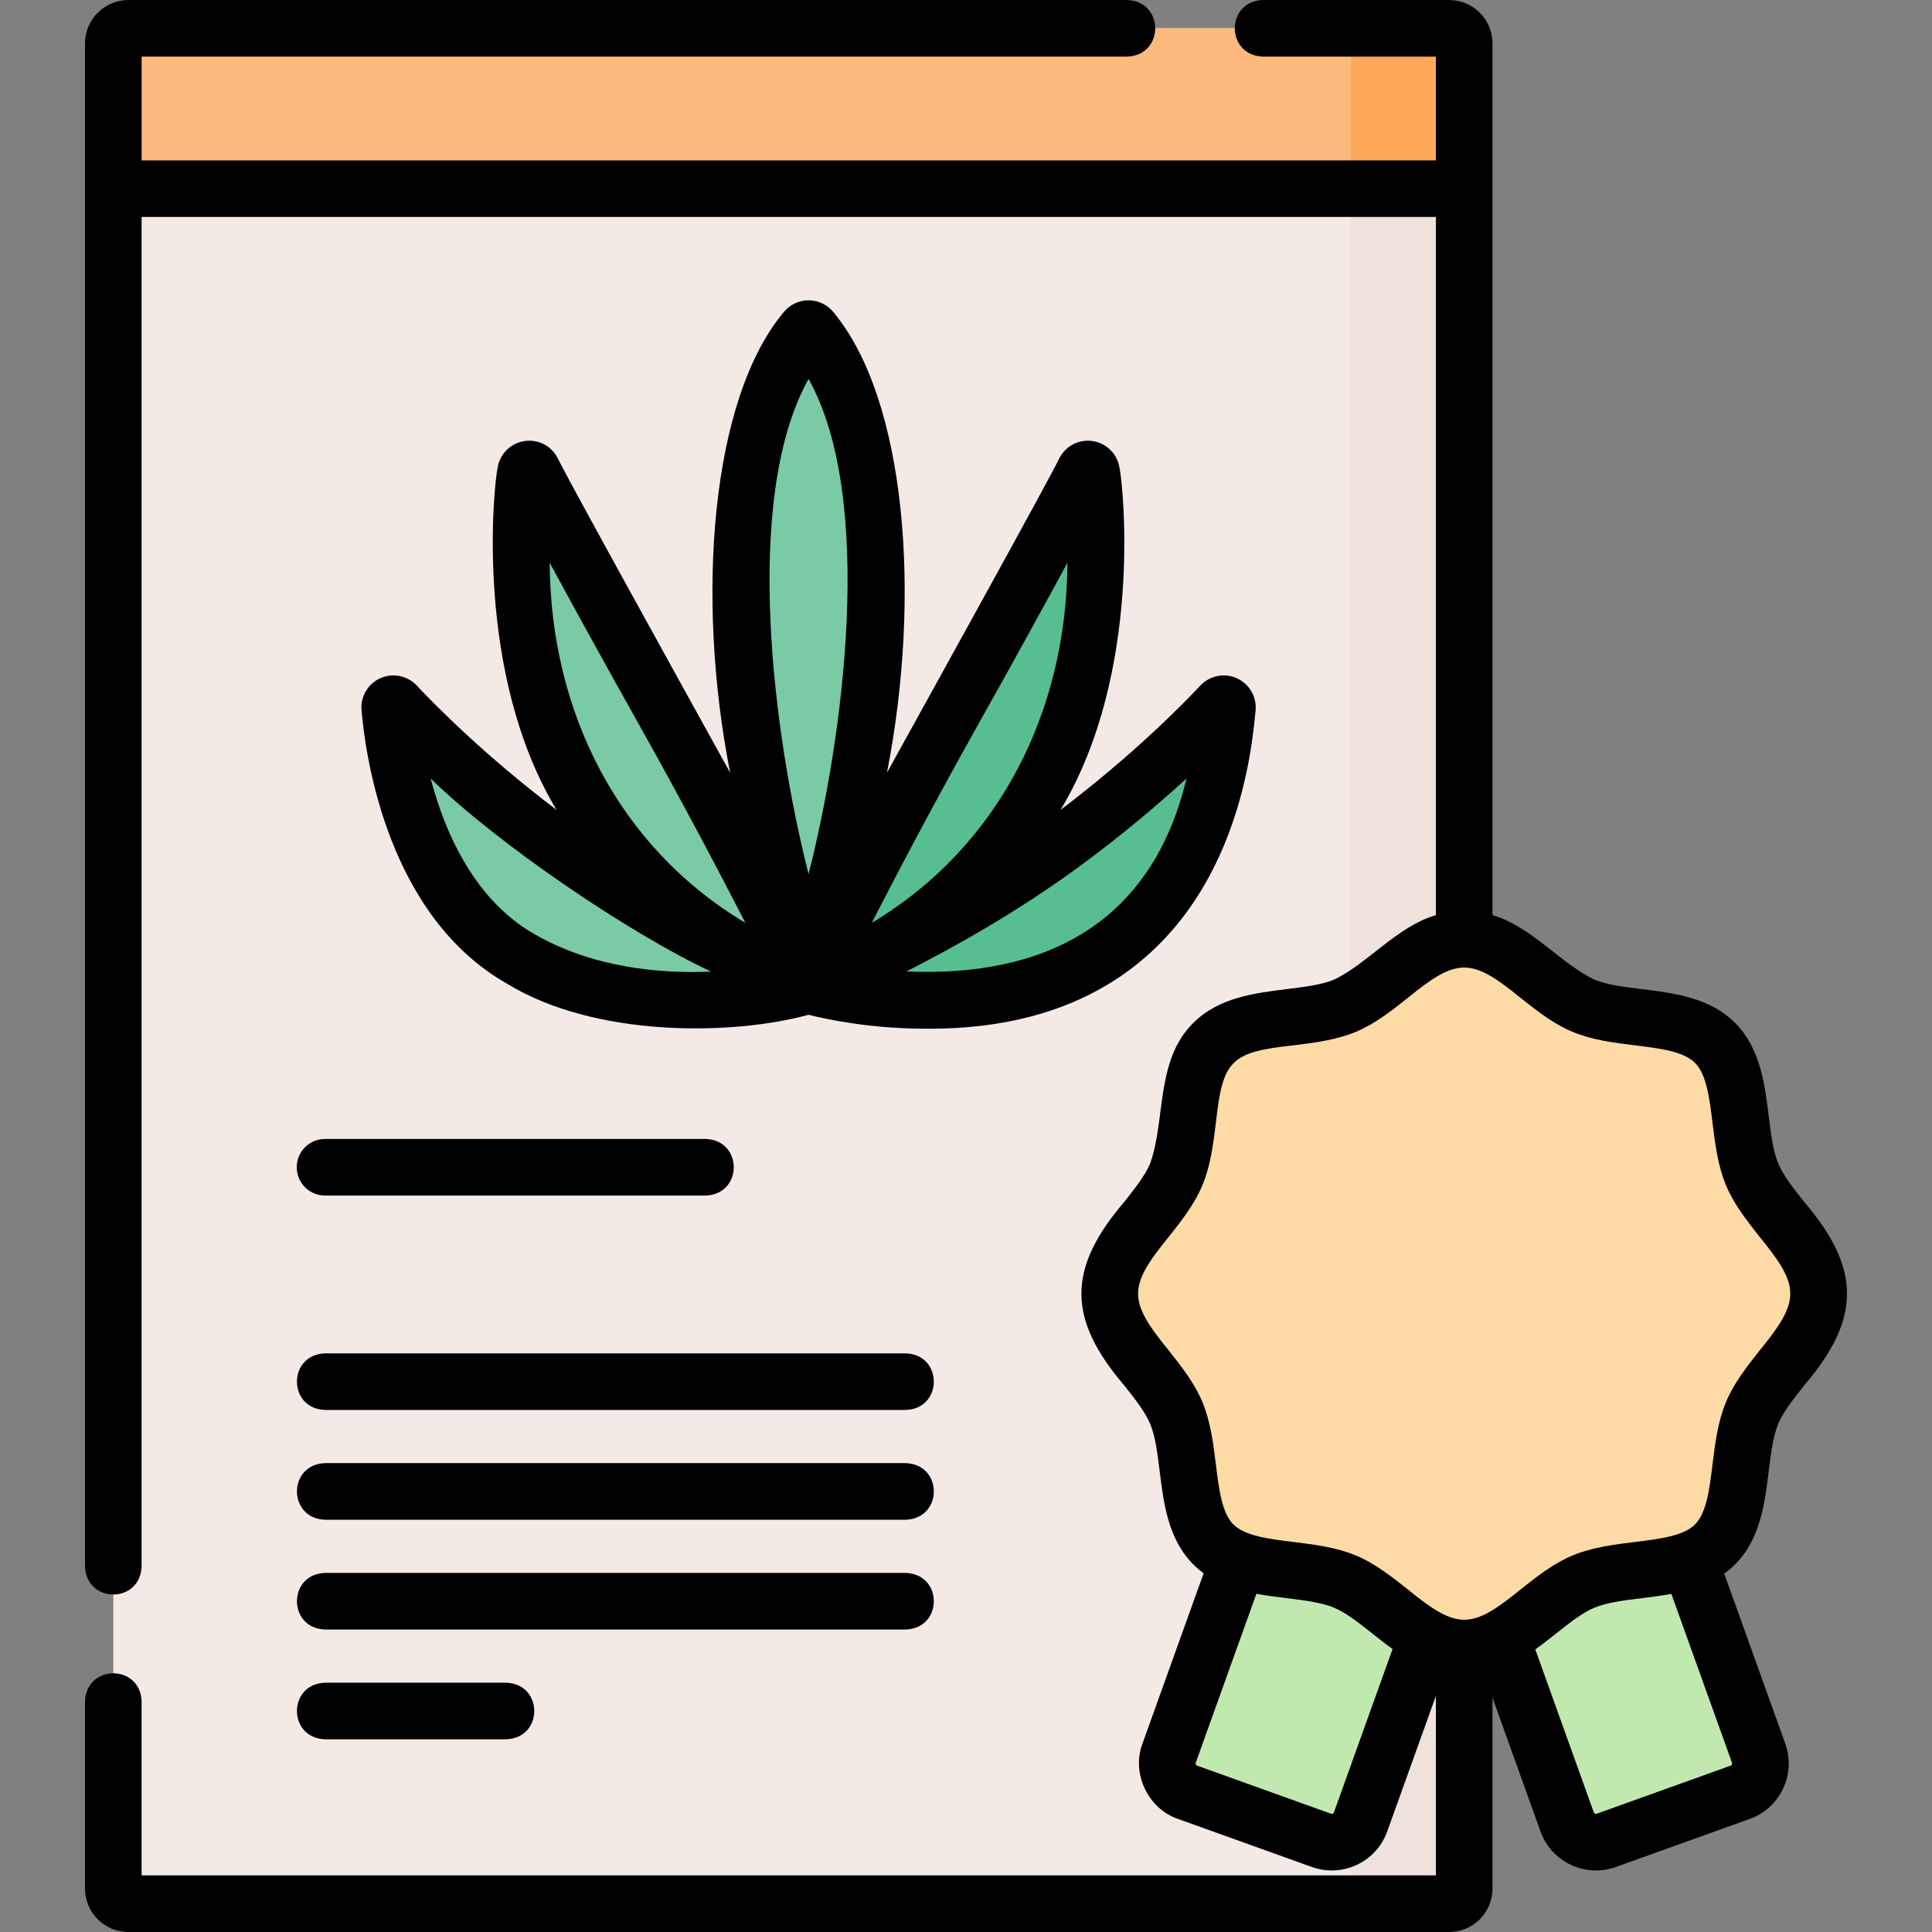
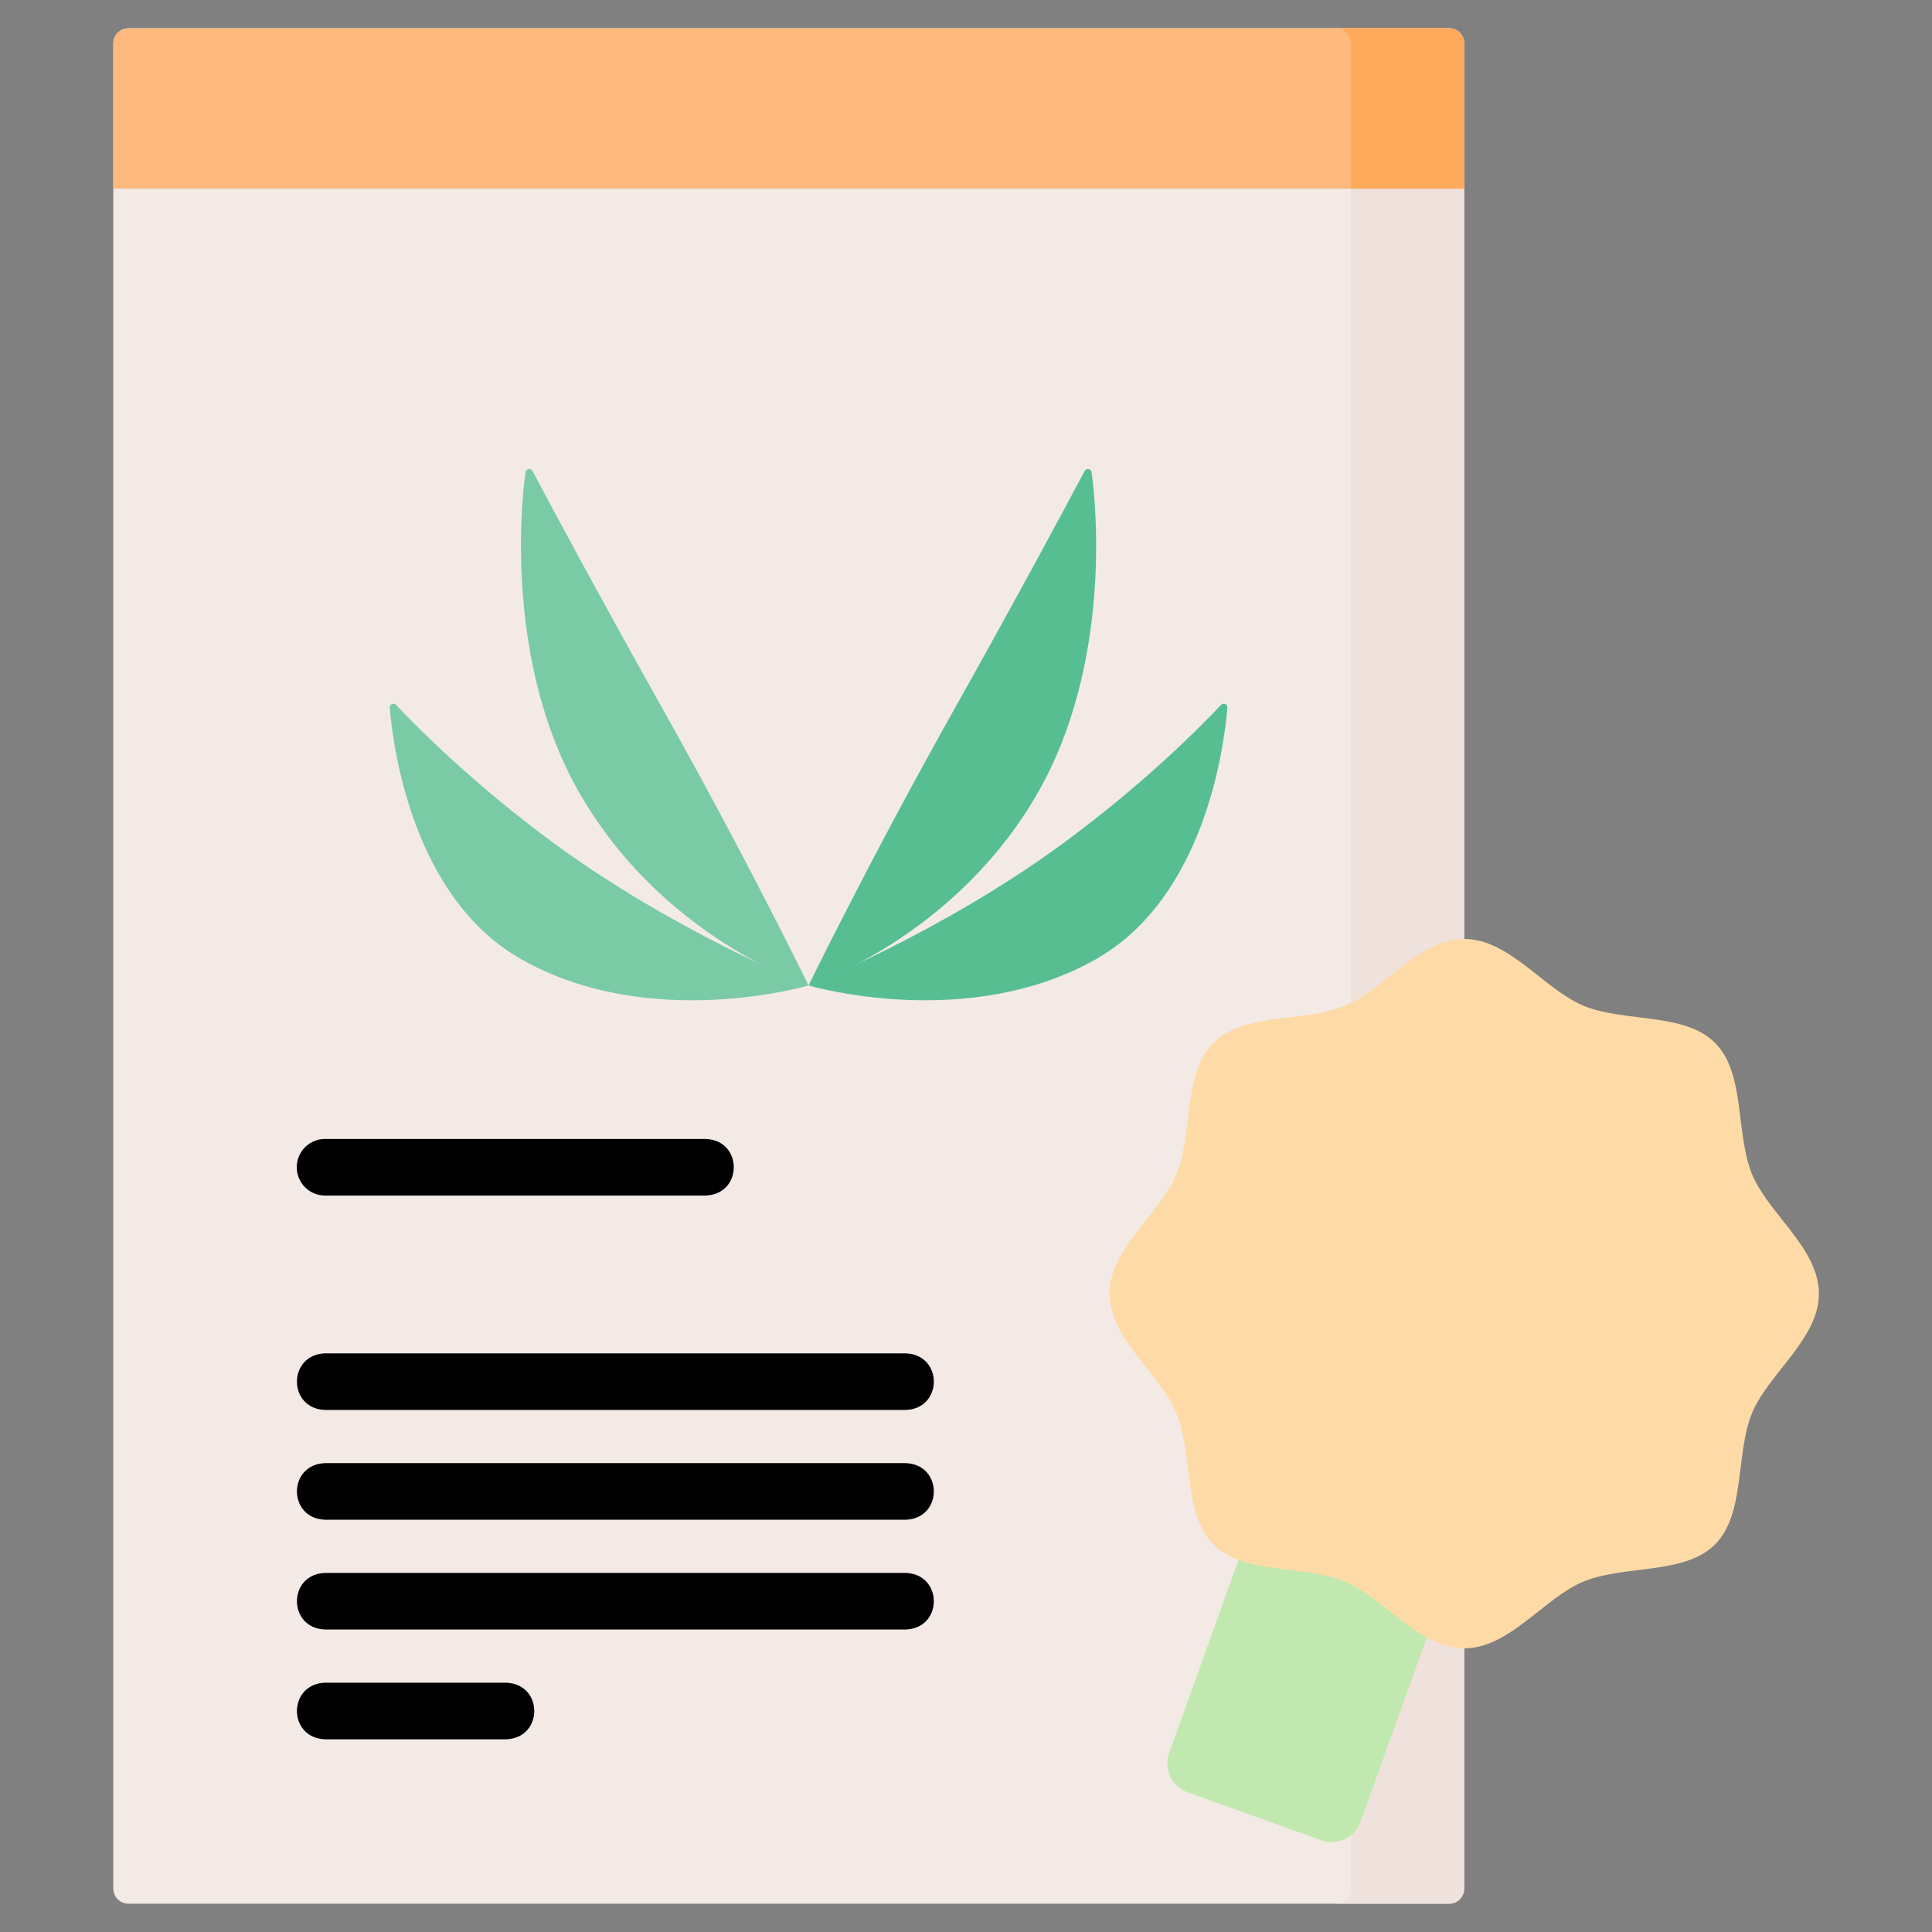
<svg xmlns="http://www.w3.org/2000/svg" id="Layer_1" enable-background="new 0 0 512 512" height="512" viewBox="0 0 512 512" width="512">
  <rect x="0" y="0" width="512" height="512" fill="#808080" stroke="none" />
  <g>
    <path d="m384.029 504.5h-350c-2.209 0-4-1.791-4-4v-489c0-2.209 1.791-4 4-4h350c2.209 0 4 1.791 4 4v489c0 2.209-1.791 4-4 4z" fill="#f3eae6" />
    <path d="m384.029 7.5h-30c2.209 0 4 1.791 4 4v489c0 2.209-1.791 4-4 4h30c2.209 0 4-1.791 4-4v-489c0-2.209-1.791-4-4-4z" fill="#efe2dd" />
    <path d="m388.029 50h-358v-38.5c0-2.209 1.791-4 4-4h350c2.209 0 4 1.791 4 4z" fill="#fdb97e" />
    <path d="m384.029 7.5h-30c2.209 0 4 1.791 4 4v38.5h30v-38.5c0-2.209-1.791-4-4-4z" fill="#fea95c" />
    <path d="m350.185 487.706-35.451-12.726c-4.222-1.516-6.416-6.167-4.901-10.389l40.768-113.57 50.741 18.215-40.768 113.57c-1.515 4.221-6.166 6.415-10.389 4.9z" fill="#c1e9af" />
-     <path d="m425.694 487.706 35.451-12.726c4.222-1.516 6.416-6.167 4.901-10.389l-40.768-113.57-50.741 18.215 40.768 113.57c1.515 4.221 6.167 6.415 10.389 4.9z" fill="#c1e9af" />
    <path d="m482.029 342.83c0 11.97-13.381 21.194-17.697 31.603-4.474 10.79-1.703 26.734-9.835 34.866s-24.075 5.36-34.865 9.834c-10.409 4.316-19.633 17.697-31.603 17.697s-21.194-13.381-31.603-17.697c-10.79-4.474-26.734-1.703-34.866-9.835s-5.36-24.075-9.834-34.865c-4.316-10.409-17.697-19.633-17.697-31.603s13.381-21.194 17.697-31.603c4.474-10.79 1.703-26.734 9.835-34.866s24.075-5.36 34.865-9.834c10.409-4.316 19.633-17.697 31.603-17.697s21.194 13.381 31.603 17.697c10.79 4.474 26.734 1.703 34.866 9.835s5.36 24.075 9.834 34.865c4.316 10.41 17.697 19.633 17.697 31.603z" fill="#fedba6" />
    <path d="m252.523 188.612c-22.039 39.266-38.246 72.547-38.246 72.547s39.148-12.579 61.187-51.845c18.636-33.203 15.286-73.968 13.807-84.184-.136-.938-1.39-1.154-1.834-.316-4.043 7.625-16.858 31.629-34.914 63.798z" fill="#57be92" />
-     <path d="m281.199 223.877c-31.746 23.206-66.922 37.283-66.922 37.283s42.038 12.45 76.214-6.995c28.98-16.488 33.943-56.73 34.782-66.606.079-.927-1.051-1.435-1.687-.757-5.088 5.419-20.365 20.977-42.387 37.075z" fill="#57be92" />
+     <path d="m281.199 223.877c-31.746 23.206-66.922 37.283-66.922 37.283s42.038 12.45 76.214-6.995c28.98-16.488 33.943-56.73 34.782-66.606.079-.927-1.051-1.435-1.687-.757-5.088 5.419-20.365 20.977-42.387 37.075" fill="#57be92" />
    <g fill="#7acaa6">
      <path d="m176.031 188.612c22.039 39.266 38.246 72.547 38.246 72.547s-39.148-12.579-61.187-51.845c-18.636-33.203-15.286-73.968-13.807-84.184.136-.938 1.39-1.154 1.834-.316 4.042 7.625 16.857 31.629 34.914 63.798z" />
      <path d="m147.355 223.877c31.746 23.206 66.922 37.283 66.922 37.283s-42.038 12.45-76.214-6.995c-28.98-16.488-33.943-56.73-34.782-66.606-.079-.927 1.05-1.435 1.687-.757 5.088 5.419 20.365 20.977 42.387 37.075z" />
-       <path d="m232.381 154.031c0 48.217-18.104 107.129-18.104 107.129s-18.104-58.911-18.104-107.129c0-42.255 13.904-62.275 17.342-66.58.39-.489 1.134-.489 1.524 0 3.439 4.305 17.342 24.325 17.342 66.58z" />
    </g>
    <g>
-       <path d="m468.727 389.907c.585-4.75 1.138-9.238 2.533-12.602 1.291-3.111 3.987-6.521 6.843-10.133 15.168-17.733 15.147-30.974.001-48.684-2.856-3.611-5.553-7.022-6.844-10.135-1.395-3.363-1.947-7.851-2.533-12.602-1.038-8.429-2.215-17.982-8.926-24.694-6.711-6.711-16.265-7.888-24.694-8.926-4.75-.586-9.238-1.139-12.602-2.533-8.83-4.187-16.714-14.094-26.976-17.081v-231.017c0-6.341-5.159-11.5-11.5-11.5h-49.346c-9.931.344-9.923 14.659 0 15h45.846v27.5h-343v-27.5h261.167c9.931-.344 9.923-14.659 0-15h-264.667c-6.341 0-11.5 5.159-11.5 11.5v403.611c.344 9.931 14.659 9.923 15 0v-357.611h343v185.019c-10.255 2.983-18.152 12.898-26.976 17.081-3.363 1.395-7.851 1.947-12.602 2.533-8.429 1.038-17.983 2.215-24.694 8.926-10.077 9.879-7.314 25.733-11.459 37.296-1.291 3.112-3.988 6.523-6.844 10.135-15.168 17.732-15.145 30.975 0 48.683 2.855 3.611 5.553 7.021 6.843 10.134 1.395 3.363 1.947 7.851 2.533 12.602 1.038 8.429 2.215 17.982 8.926 24.694.862.862 1.772 1.629 2.719 2.32l-16.202 45.135c-3 7.845 1.464 17.308 9.426 19.981l35.451 12.727c3.919 1.407 8.164 1.209 11.944-.574 3.774-1.78 6.629-4.924 8.039-8.852l12.896-35.924v47.584h-343v-46.111c-.344-9.931-14.659-9.923-15 0v49.611c0 6.341 5.159 11.5 11.5 11.5h350c6.341 0 11.5-5.159 11.5-11.5v-50.585l12.716 35.424c1.41 3.928 4.265 7.071 8.039 8.852 3.78 1.783 8.025 1.981 11.944.574l35.451-12.727c3.927-1.409 7.071-4.265 8.851-8.038 1.78-3.774 1.984-8.016.575-11.943l-16.167-45.037c.998-.717 1.958-1.513 2.862-2.417 6.712-6.712 7.888-16.266 8.927-24.696zm-115.211 90.364c-.021.061-.087.243-.321.354-.232.11-.416.045-.475.023l-35.452-12.727c-.06-.022-.243-.088-.353-.32-.11-.233-.044-.416-.022-.476l16.066-44.755c2.694.504 5.397.838 7.994 1.158 4.75.586 9.238 1.139 12.602 2.533 3.112 1.291 6.522 3.987 10.133 6.843 1.72 1.36 3.499 2.766 5.358 4.107zm105.471-13.146c.021.06.087.242-.023.475s-.292.3-.353.321l-35.451 12.727c-.061.021-.244.085-.475-.023-.233-.11-.299-.293-.321-.354l-15.493-43.159c1.91-1.372 3.737-2.813 5.501-4.208 3.611-2.855 7.021-5.552 10.133-6.843 3.364-1.395 7.851-1.947 12.602-2.533 2.542-.313 5.187-.642 7.825-1.128zm-5.148-79.052c-.814 6.614-1.584 12.86-4.646 15.922-3.061 3.062-9.308 3.831-15.921 4.646-5.538.682-11.265 1.388-16.514 3.564-5.036 2.088-9.436 5.567-13.691 8.933-13.215 10.819-16.87 10.809-30.076 0-4.255-3.365-8.656-6.845-13.691-8.933-5.25-2.177-10.976-2.883-16.514-3.564-6.614-.815-12.86-1.585-15.922-4.646s-3.831-9.308-4.646-15.921c-.682-5.538-1.387-11.265-3.564-16.514-2.089-5.036-5.568-9.437-8.934-13.692-10.818-13.212-10.809-16.87 0-30.074 3.365-4.256 6.845-8.656 8.933-13.692 2.177-5.249 2.882-10.976 3.565-16.514 1.818-16.69 3.89-18.746 20.567-20.567 5.538-.682 11.264-1.388 16.513-3.564 5.036-2.088 9.436-5.567 13.691-8.933 13.215-10.819 16.87-10.809 30.076 0 4.255 3.365 8.656 6.845 13.691 8.933 5.25 2.177 10.976 2.883 16.514 3.564 6.614.815 12.86 1.585 15.922 4.646s3.831 9.308 4.646 15.921c.682 5.538 1.387 11.265 3.564 16.514 2.089 5.036 5.568 9.437 8.934 13.692 10.819 13.214 10.808 16.87 0 30.076-3.365 4.255-6.845 8.655-8.933 13.69-2.176 5.25-2.881 10.976-3.564 16.513z" />
-       <path d="m110.434 181.666c-2.469-2.626-6.339-3.408-9.629-1.938-3.294 1.469-5.302 4.871-4.997 8.467 1.059 12.463 6.969 54.523 38.546 72.489 23.427 14.359 59.959 13.731 79.923 8.24 4.659 1.174 16.345 3.691 30.905 3.691 60.993.526 83.857-41.322 87.565-84.421.305-3.595-1.703-6.997-4.997-8.466-3.291-1.469-7.161-.689-9.631 1.94-4.971 5.295-18.081 18.585-37.056 32.958 21.916-36.408 16.605-85.983 15.631-90.569-.527-3.643-3.316-6.512-6.941-7.141-3.621-.627-7.22 1.134-8.942 4.385-2.235 4.789-32.177 58.929-45.751 83.461 9.206-47.012 5.065-98.857-14.164-121.997-1.617-2.021-4.029-3.181-6.619-3.181h-.003c-2.59.001-5.002 1.161-6.62 3.187-19.253 23.084-23.343 75.3-14.16 121.991-13.639-24.652-43.423-78.503-45.75-83.459-1.722-3.251-5.313-5.018-8.941-4.387-3.625.627-6.415 3.495-6.944 7.14-.982 4.531-6.277 54.207 15.631 90.57-18.974-14.373-32.084-27.663-37.056-32.96zm203.994 24.639c-9.104 38.284-37.35 52.766-74.239 51.137 12.891-6.529 29.509-15.867 45.436-27.51 11.58-8.465 21.323-16.765 28.803-23.627zm-55.365-14.022c9.573-17.056 17.712-31.891 23.815-43.136-.193 39.396-18.185 75.322-51.851 95.415 6.834-13.314 16.686-32.057 28.036-52.279zm-44.786-91.855c17.726 31.768 9.204 95.123 0 131.205-9.214-36.185-17.727-99.37 0-131.205zm-68.601 48.72c6.104 11.247 14.244 26.084 23.815 43.135 11.347 20.217 21.203 38.966 28.035 52.278-33.718-20.124-51.655-56.078-51.85-95.413zm42.753 108.327c-13.667.604-31.146-1.004-46.657-9.828-16.022-9.116-23.842-26.878-27.646-41.343 17.908 17.49 52.927 41.2 74.303 51.171z" />
      <path d="m78.641 309.333c0 4.143 3.358 7.5 7.5 7.5h100.87c9.931-.344 9.923-14.659 0-15h-100.87c-4.142 0-7.5 3.357-7.5 7.5z" />
      <path d="m86.141 373.653h153.889c9.931-.344 9.923-14.659 0-15h-153.889c-9.931.344-9.924 14.66 0 15z" />
      <path d="m86.141 402.746h153.889c9.931-.344 9.923-14.659 0-15h-153.889c-9.931.344-9.924 14.66 0 15z" />
      <path d="m86.141 431.839h153.889c9.931-.344 9.923-14.659 0-15h-153.889c-9.931.344-9.924 14.659 0 15z" />
      <path d="m86.141 460.932h48c9.931-.344 9.923-14.659 0-15h-48c-9.931.344-9.924 14.659 0 15z" />
    </g>
  </g>
</svg>